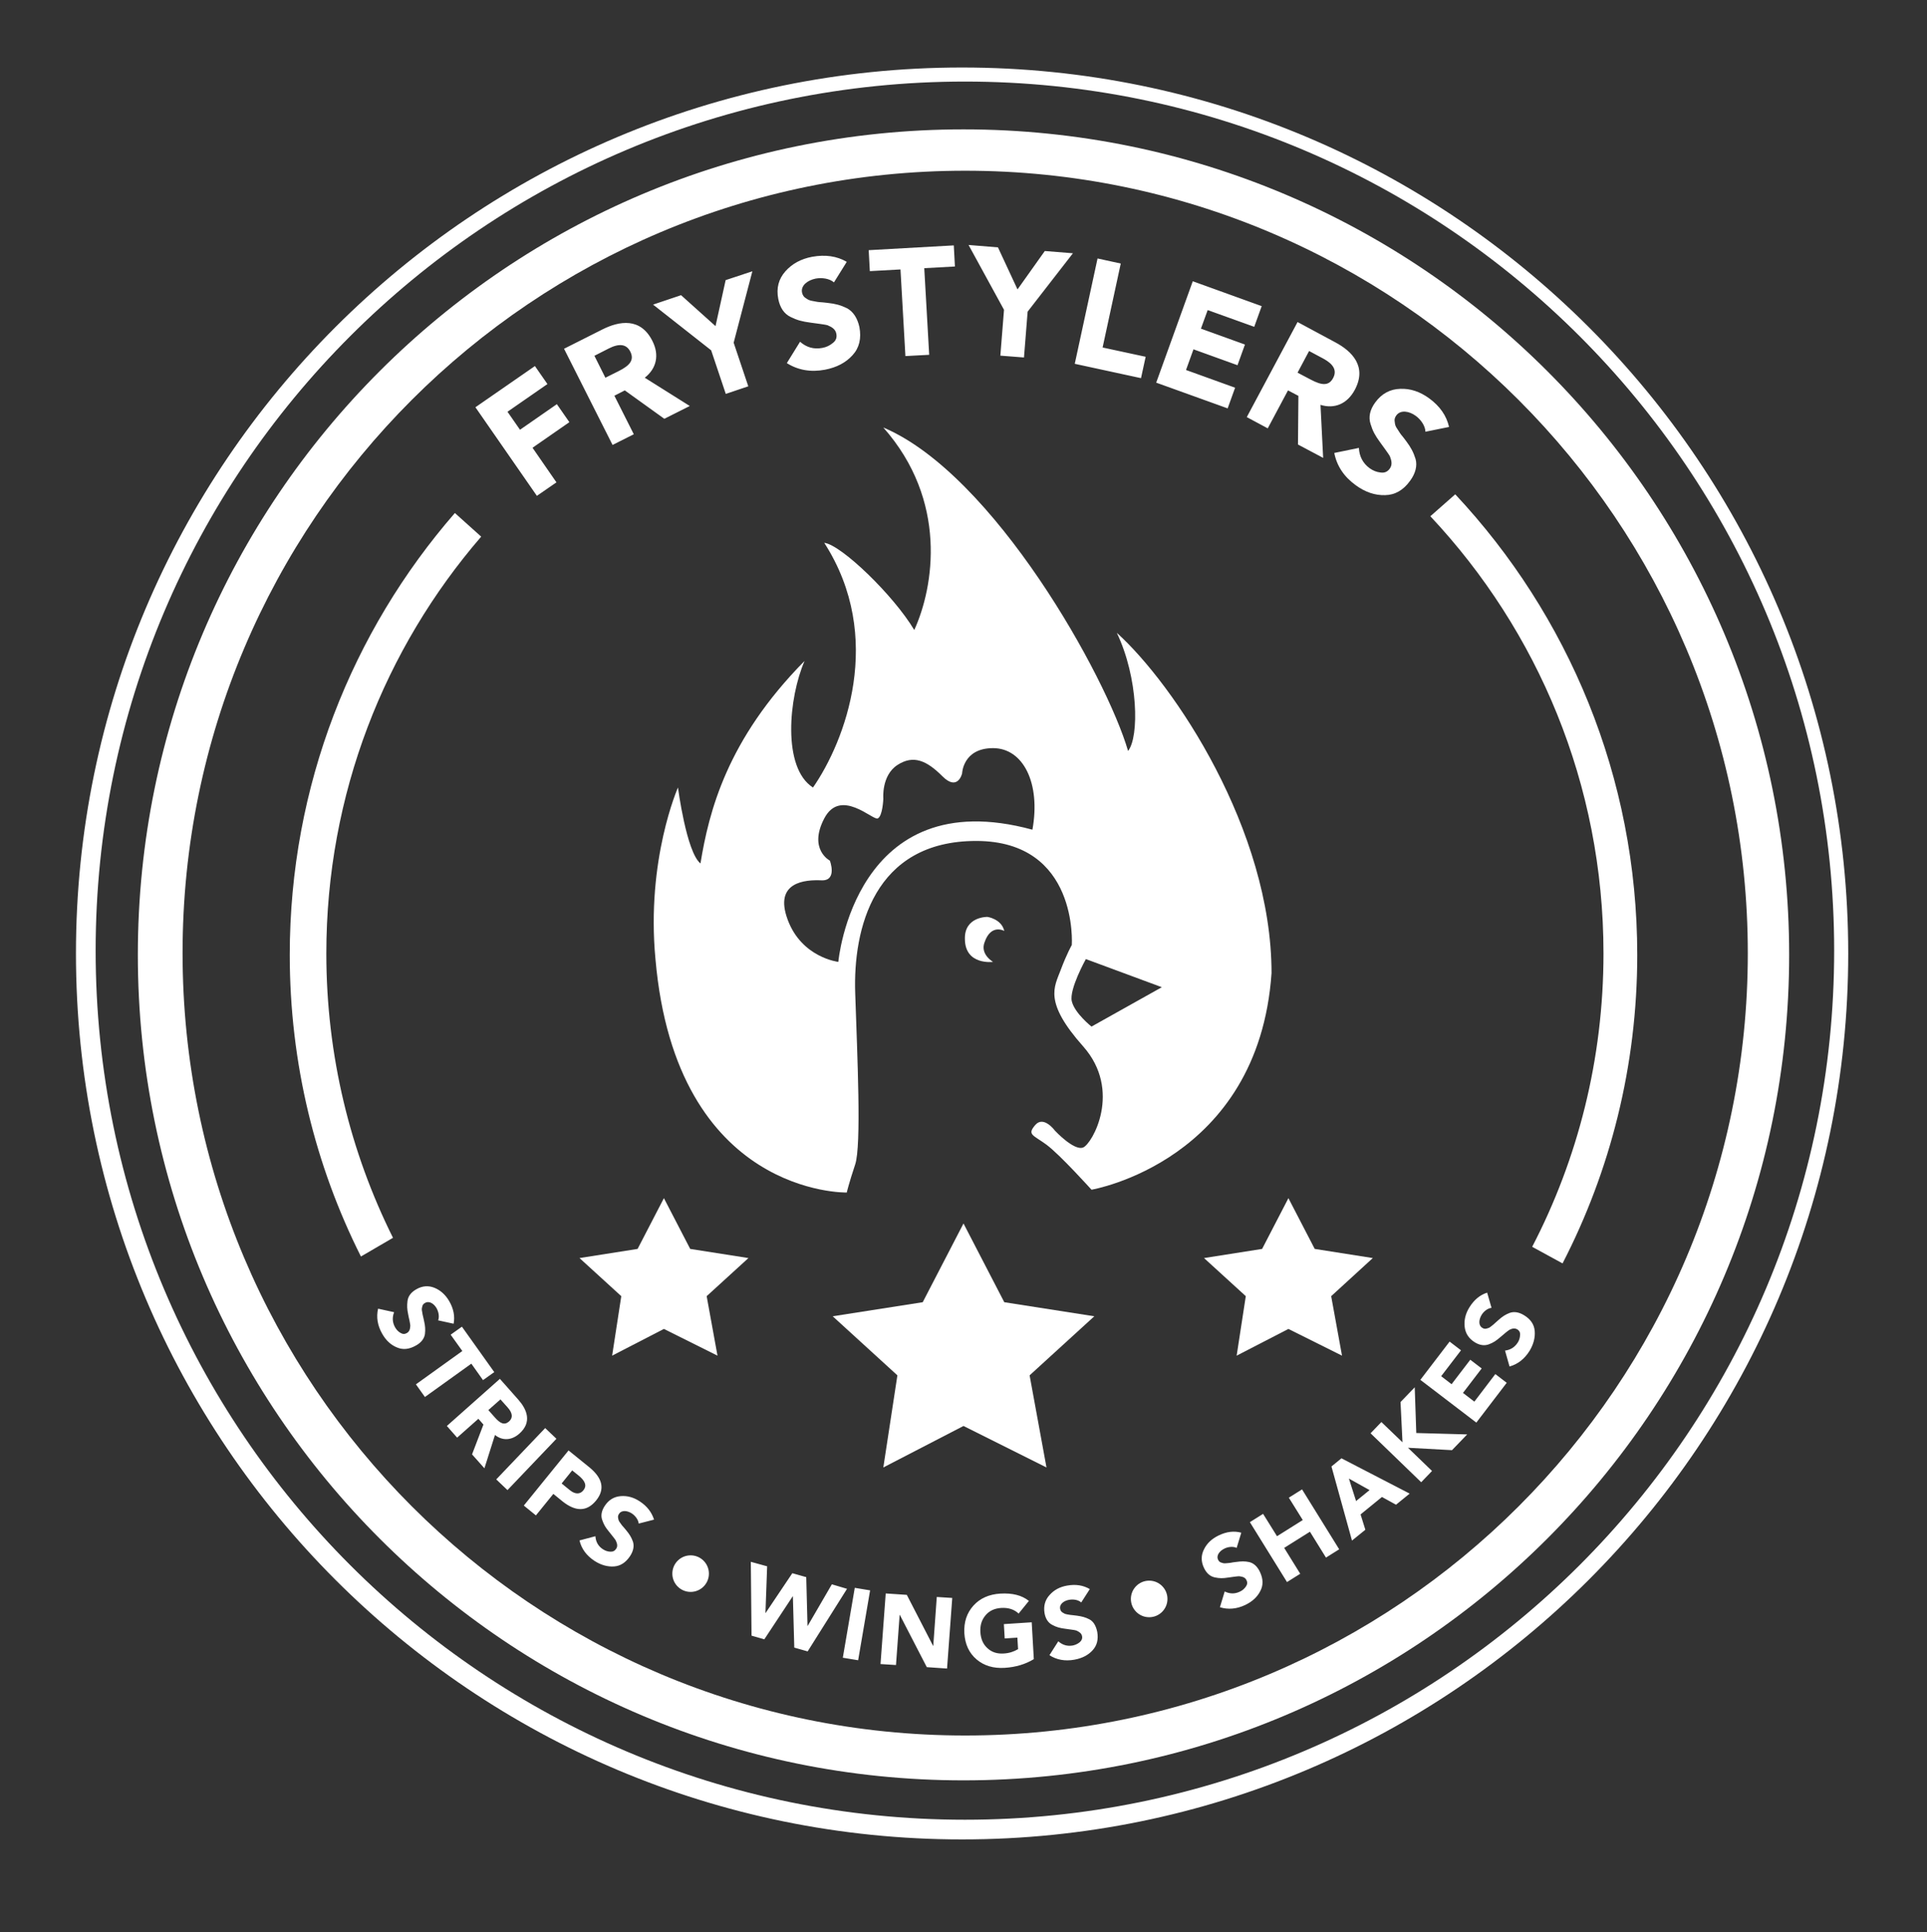
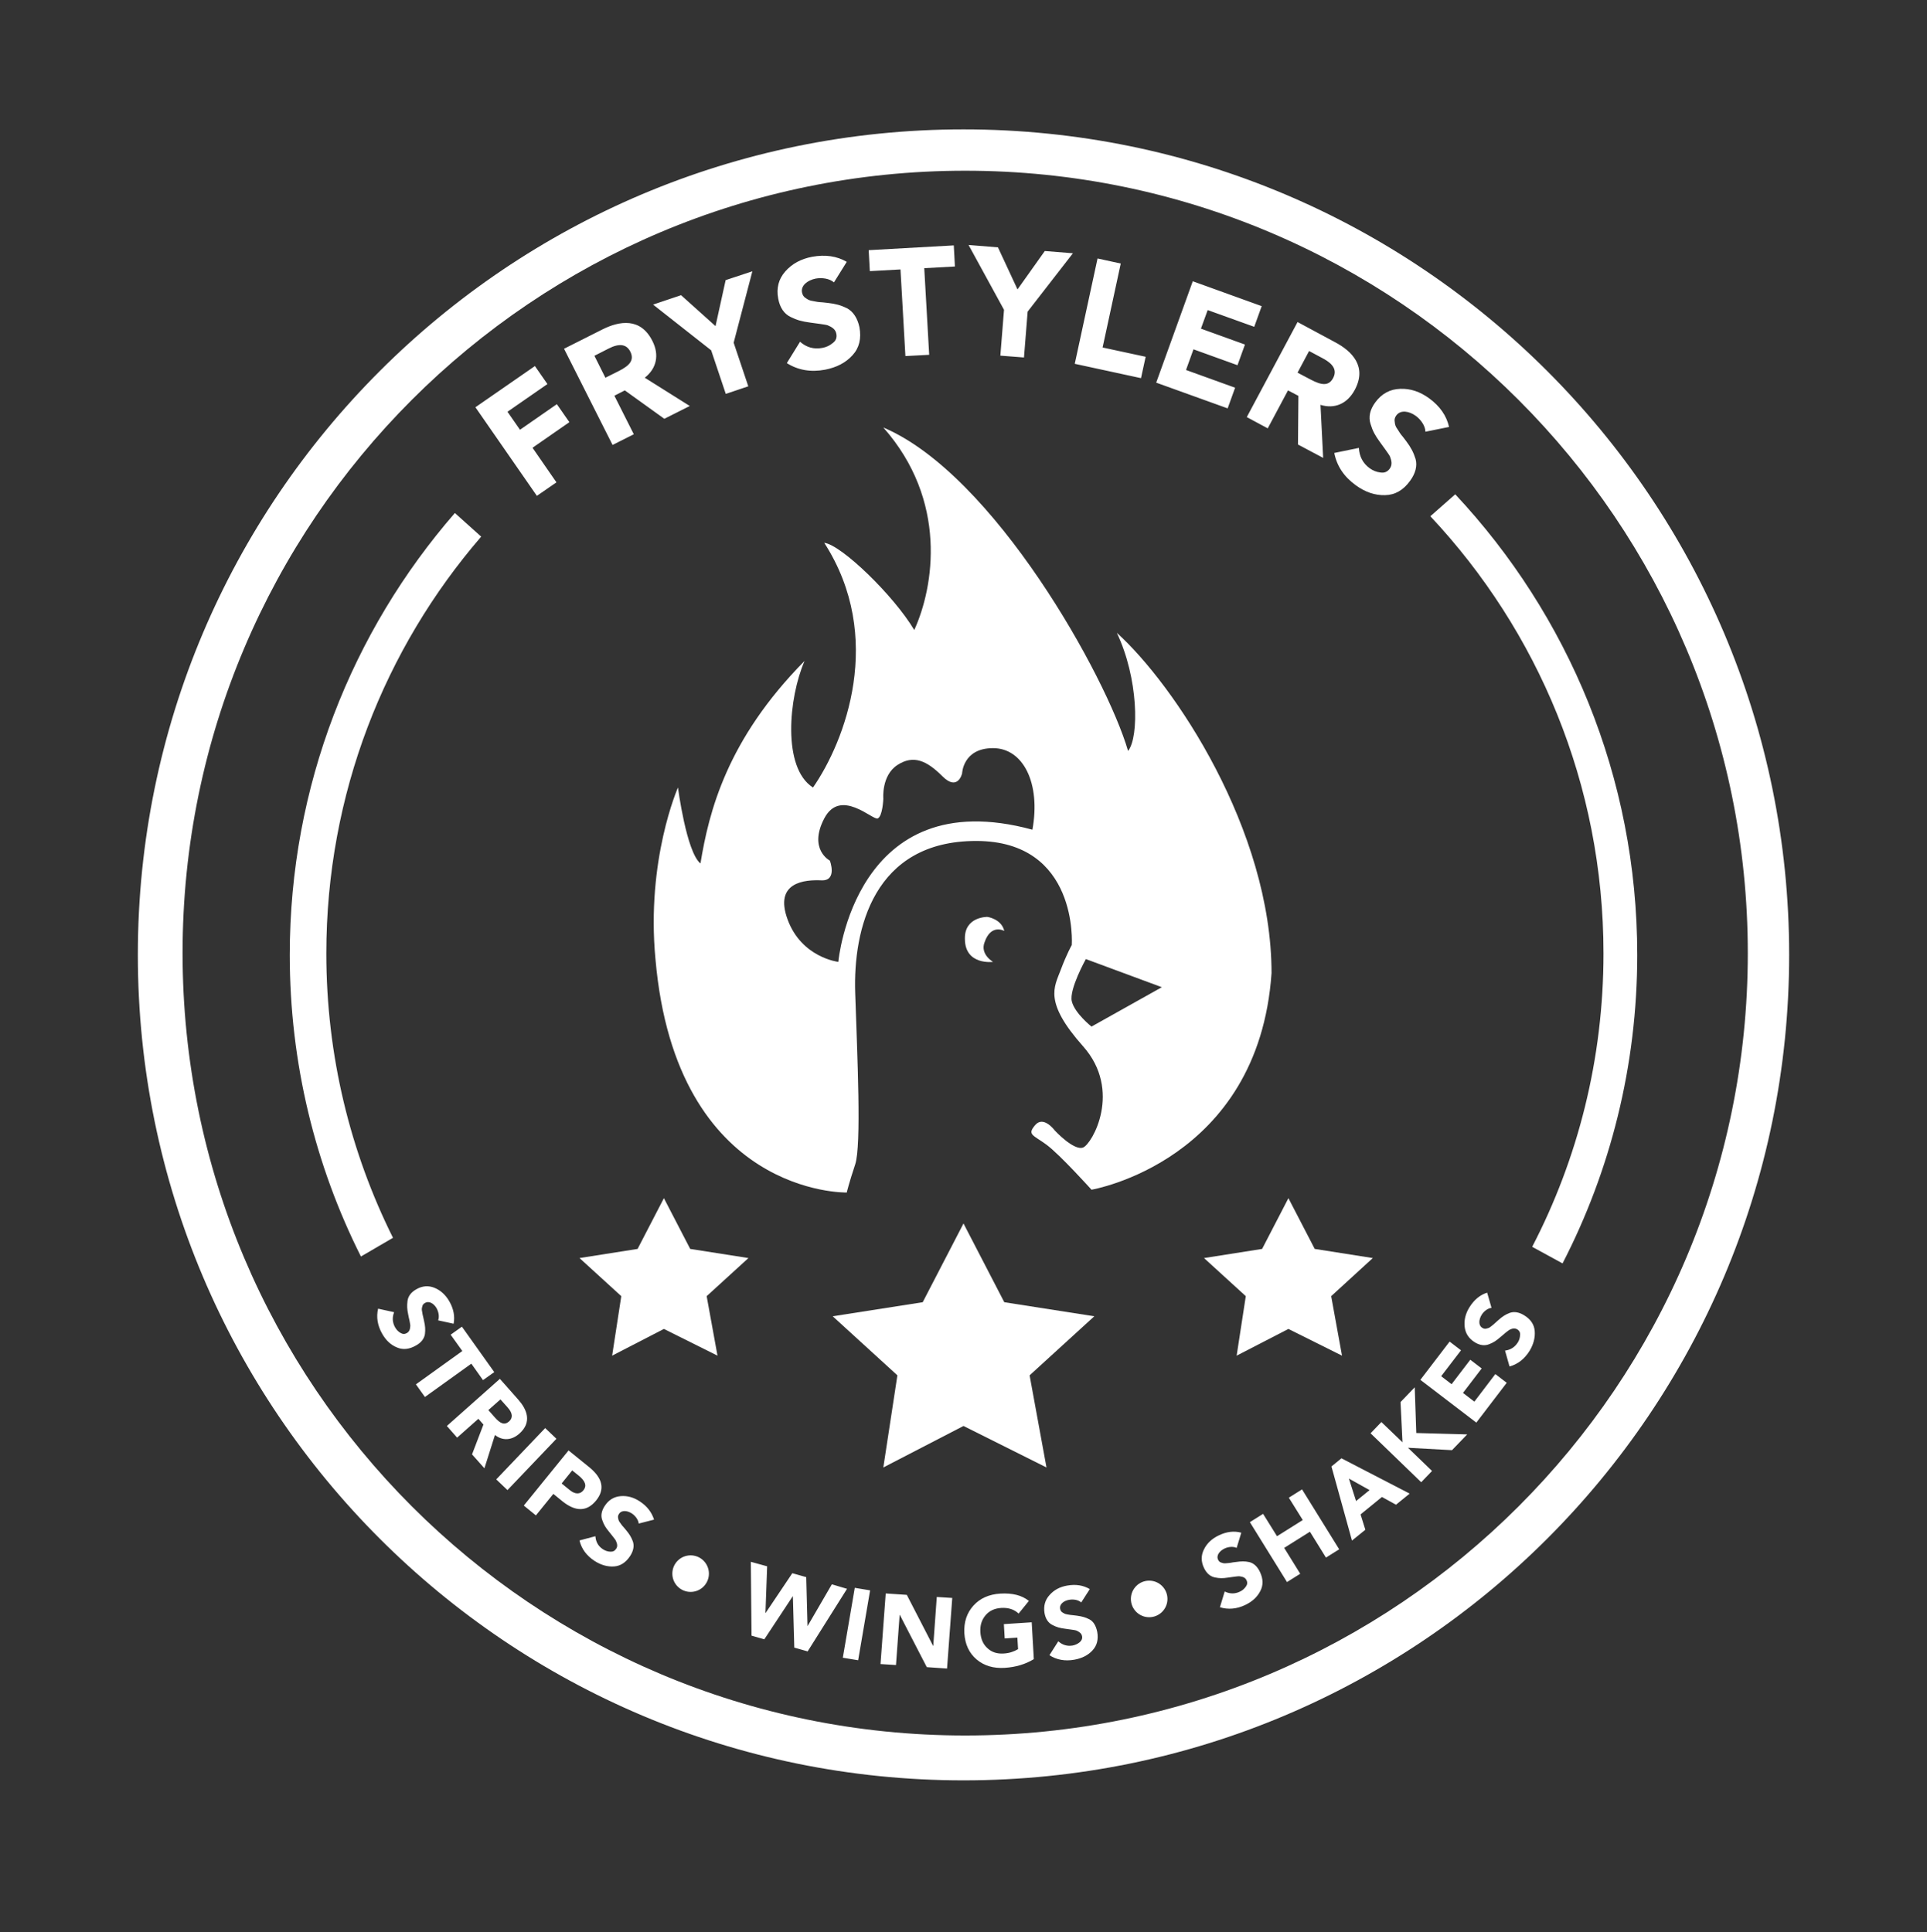
<svg xmlns="http://www.w3.org/2000/svg" version="1.1" id="Group_1_1_" x="0px" y="0px" viewBox="0 0 1370 1374" style="enable-background:new 0 0 1370 1374;" xml:space="preserve">
  <rect x="0" y="0" width="1370" height="1374" fill="#333333" stroke="none" />
  <style type="text/css">
	.st0{fill-rule:evenodd;clip-rule:evenodd;fill:#FFFFFF;}
	.st1{fill:#FFFFFF;}
</style>
  <g id="Ellipse_2">
    <g>
      <circle class="st0" cx="491" cy="1119" r="13" />
    </g>
  </g>
  <g id="Ellipse_2_copy">
    <g>
      <circle class="st0" cx="817" cy="1137" r="13" />
    </g>
  </g>
  <g id="Shape_1">
    <g>
      <path class="st1" d="M794,450c15.3,32,16,74,8,84c-15.3-52.7-95.3-196.7-174-230c46,52,36,113.3,22,144c-14.7-24.7-52-60.7-64-62    c43.3,67.3,14.7,141.3-8,174c-22-14-17.3-64-6-90c-55.3,56-68,107.3-74,144c-10-8-16-54-16-54s-22.7,51.3-16,122    c14.7,168.7,136,166,136,166s1.5-6.5,6-20s1.5-77,0-122s13-108,86-108s68,74,68,74s-3.5,6-8,18s-12,22.5,16,54s6.5,69.5,0,72    s-20-12-20-12s-8-11-14-4s-1.5,7,8,14s32,32,32,32s118.7-20,128-154C904,590,834.7,486.7,794,450z M734,590    c-126.5-34.5-138,94-138,94s-26-3-36-30s12.5-28.5,24-28s6-14,6-14s-15.5-8-4-30s34.5,1.5,38,0s4-14,4-14s-1.5-16.5,10-24    s21-3,32,8s14-2,14-2s0.5-18,22-18S740,557,734,590z M776,730c0,0-12-9.5-14-18s10-30,10-30l54,20L776,730z" />
    </g>
  </g>
  <g id="Shape_3">
    <g>
      <path class="st0" d="M714,662c-2-8.6-12-10-12-10s-16.6-0.3-16,16c0.3,18.6,20,16,20,16s-9.4-5.4-6-14    C704.6,656.6,714,662,714,662z" />
    </g>
  </g>
  <g id="Shape_3_copy_2">
    <g>
      <path class="st1" d="M714,926l-29-56l-29,56l-64,10l46,42l-10,65.5l57-29.5l59,29.5L732,978l46-42L714,926z M976,894.6l-41.3-6.5    L916,852l-18.7,36.1l-41.3,6.5l29.7,27.1l-6.5,42.3l36.8-19l38.1,19l-7.7-42.3L976,894.6z M490.7,888.1L472,852l-18.7,36.1    l-41.3,6.5l29.7,27.1l-6.5,42.3l36.8-19l38.1,19l-7.7-42.3l29.7-27.1L490.7,888.1z" />
    </g>
  </g>
  <g id="strips___wings___shakes">
    <g>
      <path class="st1" d="M302.1,948.7c0.4-3.3,0.2-5.8-0.6-9.3c-0.1-0.4-0.3-1.2-0.5-2.3c-0.6-2.3-0.6-2.7-0.9-4.4    c-0.4-1.8-0.2-2.4,0.1-3.6c0.2-1.2,0.9-2,2-2.6c3-1.7,6.4,0.6,8.2,3.8c1.4,2.5,2.1,6,1.1,8.6l11,2.4c1-5.3,0-10.6-3.1-16    c-2.6-4.5-6.1-7.7-10.4-9.5c-4.4-1.8-8.8-1.5-13.2,1.1c-3.6,2.1-5.7,4.9-6.1,8.3c-0.4,3.4-0.3,5.7,0.5,9.5    c0.1,0.8,0.7,3.4,0.9,4.2c0.1,0.8,0.6,2.9,0.6,3.8c-0.1,2.2-0.5,4.1-2.4,5.2c-1.5,0.9-3,0.9-4.6-0.1c-1.6-0.9-2.8-2.2-3.8-3.9    c-1.9-3.4-2.2-7-0.7-10.8l-11.4-2.5c-1.4,6-0.4,12,2.9,17.8c2.7,4.8,6.3,8.1,10.6,9.8c4.2,1.8,8.7,1.3,13.4-1.4    C299.4,954.8,301.6,951.9,302.1,948.7z M343.4,981.4l8-5.7l-23-32.3l-8,5.7l8.3,11.6l-33,23.7l6.4,9l33-23.7L343.4,981.4z     M369.3,1019.4c9.2-8.2,5.2-17.3-0.8-24.1l-13.1-14.8l-37.7,33.5l7.3,8.3l15.1-13.4l3.6,4.1l-8.1,21.2l8.8,9.9l7.5-23.7    C357.3,1024.7,363.8,1024.3,369.3,1019.4z M351.7,1007.8l-4.5-5.1l8.6-7.6l5,5.6c3.7,4.1,4,7.5,1.1,10.1    C358.5,1013.7,355.6,1012.2,351.7,1007.8z M387.6,1015.5l-34.8,36.5l8,7.6l34.8-36.5L387.6,1015.5z M423.8,1067    c6.4-7.9,4.8-15.8-4.9-23.7l-14.7-11.9l-31.8,39.2l8.6,7l12.4-15.3l6.5,5.3C409.3,1075.1,417.3,1075,423.8,1067z M405.2,1059.7    l-5.9-4.8l7.5-9.3l4.6,3.7c4.8,3.9,5.9,7.3,3.4,10.4C412.4,1062.8,408.8,1062.6,405.2,1059.7z M454.8,1067.6    c-4.4-2.9-8.9-4.1-13.6-3.7c-4.7,0.4-8.5,2.7-11.3,7c-2.3,3.5-2.9,7-1.7,10.1c1.1,3.2,2.3,5.2,4.8,8.2c0.5,0.7,2.1,2.7,2.7,3.4    c0.5,0.7,1.9,2.3,2.2,3.1c0.9,2,1.4,3.9,0.1,5.7c-1,1.5-2.3,2.1-4.2,2c-1.9-0.1-3.5-0.7-5.1-1.7c-3.3-2.1-5.1-5.2-5.4-9.3l-11.3,3    c1.4,6,5,10.8,10.6,14.5c4.6,3,9.3,4.3,13.9,4c4.6-0.3,8.4-2.8,11.4-7.3c2.4-3.6,3.1-7.2,2.1-10.3c-1.1-3.1-2.4-5.2-4.7-8    c-0.3-0.4-0.8-1-1.5-1.8c-1.6-1.7-1.8-2.1-2.8-3.5c-1.1-1.4-1.3-2.1-1.5-3.3c-0.3-1.2-0.1-2.2,0.6-3.2c1.9-2.9,6-2.3,9.1-0.3    c2.4,1.6,4.6,4.4,4.9,7.2l10.9-2.8C463.3,1075.3,460,1071,454.8,1067.6z M591.4,1126.6l-17.2,29.6l-0.1,0l-0.9-34.7l-9.9-2.8    l-19,28.3l-0.1,0l1.2-33.2l-11.6-3.2l0.5,52.5l9.1,2.6l20.2-30.6l0.1,0l1,36.5l9.5,2.7l28-44.5L591.4,1126.6z M599.2,1178.8    l10.9,1.8l8.5-49.7l-10.9-1.8L599.2,1178.8z M663.5,1170.4l-0.1,0l-18.7-36.3l-15-1l-3.7,50.2l11,0.7l2.6-35.7l0.1,0l19.2,37.2    l14.4,1l3.7-50.2l-11-0.7L663.5,1170.4z M713.7,1154.9l0.6,10.2l9-0.6l0.5,8.2c-3,1.8-6.4,2.9-10.2,3.1c-4.7,0.3-8.5-0.9-11.6-3.8    c-3.1-2.8-4.7-6.6-5-11.4c-0.3-4.8,0.9-8.7,3.7-12c2.7-3.2,6.4-4.9,11.1-5.2c5.1-0.3,9.2,1,12.4,4l7.3-9c-5-4-11.7-5.7-20.3-5.2    c-8,0.5-14.4,3.3-19.1,8.5s-6.9,11.7-6.5,19.6c0.5,8,3.4,14.2,8.7,18.7c5.3,4.5,12,6.5,20,6c7.9-0.5,14.8-2.6,20.7-6.2l-1.5-26.2    L713.7,1154.9z M774.5,1151.5c-2.9-1.5-5.3-2.1-8.9-2.6c-0.4-0.1-1.2-0.1-2.4-0.3c-2.3-0.2-2.7-0.3-4.4-0.6    c-1.8-0.3-2.3-0.7-3.3-1.3c-1-0.6-1.6-1.5-1.8-2.7c-0.6-3.4,2.8-5.8,6.5-6.4c2.9-0.5,6.4,0,8.5,1.9l6.1-9.5    c-4.6-2.7-9.9-3.6-16.1-2.5c-5.2,0.9-9.3,3.1-12.5,6.7c-3.2,3.5-4.4,7.8-3.6,12.8c0.7,4.1,2.6,7,5.6,8.5c3,1.6,5.3,2.2,9.1,2.7    c0.8,0.1,3.4,0.5,4.3,0.6c0.8,0.1,3,0.4,3.7,0.7c2,0.9,3.6,1.9,4,4c0.3,1.7-0.3,3.1-1.7,4.3c-1.5,1.2-3.1,1.9-4.9,2.3    c-3.8,0.7-7.3-0.3-10.3-3l-6.3,9.9c5.1,3.3,11.1,4.4,17.7,3.2c5.5-1,9.8-3.2,12.9-6.6c3.2-3.4,4.3-7.8,3.4-13.1    C779.2,1156.1,777.4,1153,774.5,1151.5z M888.2,1110.8c-3.2-0.7-5.7-0.6-9.3-0.1c-0.4,0.1-1.2,0.2-2.4,0.3    c-2.3,0.5-2.7,0.4-4.5,0.6c-1.8,0.2-2.4,0-3.6-0.4c-1.2-0.3-1.9-1-2.4-2.1c-1.5-3.1,1.2-6.3,4.5-7.9c2.6-1.3,6.2-1.7,8.7-0.5    l3.3-10.8c-5.1-1.4-10.5-0.8-16.2,2c-4.7,2.3-8.2,5.5-10.3,9.8c-2.2,4.3-2.2,8.7,0,13.3c1.8,3.8,4.4,6,7.7,6.7    c3.3,0.7,5.7,0.7,9.5,0.1c0.8-0.1,3.4-0.5,4.3-0.6c0.8-0.1,3-0.4,3.8-0.3c2.2,0.3,4,0.8,4.9,2.8c0.8,1.6,0.6,3.1-0.5,4.6    c-1.1,1.5-2.4,2.7-4.2,3.5c-3.5,1.7-7.1,1.7-10.8-0.1l-3.4,11.2c5.8,1.8,11.9,1.3,18-1.6c5-2.4,8.6-5.7,10.7-9.9    c2.2-4.1,2.1-8.6-0.2-13.5C894,1114,891.4,1111.6,888.2,1110.8z M916.3,1065l9.9,15.9l-18.3,11.5l-9.9-15.9l-9.4,5.9L915,1125    l9.4-5.9l-11.4-18.4l18.3-11.5l11.4,18.4l9.4-5.9l-26.4-42.6L916.3,1065z M946.6,1042.8l14.6,52.7l9.5-7.7l-3.4-10.9l15.2-12.4    l10,5.5l9.7-7.9l-48.5-25.1L946.6,1042.8z M973.7,1059.6l-9.6,7.8l-5.1-16L973.7,1059.6z M1005.8,986.5L995.7,997l1.4,28.6    l-15-14.4l-7.7,8l36,34.8l7.7-8l-17.1-16.5l31.3,1.7l10.8-11.2l-36.2-1L1005.8,986.5z M1048.2,996.7l-8.1-6.2l13.3-17.4l-8.1-6.2    l-13.3,17.4l-7.4-5.7l14.1-18.4l-8.1-6.2l-20.8,27.2l39.8,30.4l21.6-28.3l-8.1-6.2L1048.2,996.7z M1091.1,946.4    c-0.4-4.6-2.9-8.3-7.5-11.1c-3.7-2.3-7.2-2.8-10.3-1.7c-3.1,1.2-5.2,2.6-7.9,5c-0.3,0.3-0.9,0.8-1.8,1.6c-1.7,1.6-2,1.8-3.4,2.9    c-1.4,1.2-2.1,1.3-3.2,1.6c-1.1,0.4-2.2,0.2-3.2-0.5c-2.9-1.8-2.4-5.9-0.5-9.1c1.5-2.5,4.3-4.8,7.1-5.1l-3.1-10.8    c-5.1,1.6-9.3,5.1-12.6,10.4c-2.8,4.5-3.9,9.1-3.4,13.8s2.9,8.4,7.2,11.1c3.6,2.2,7,2.6,10.1,1.4c3.2-1.2,5.1-2.5,8.1-5.1    c0.7-0.5,2.6-2.2,3.3-2.8c0.7-0.5,2.3-1.9,3-2.3c2-1,3.8-1.5,5.7-0.4c1.5,0.9,2.2,2.3,2,4.1c-0.1,1.9-0.6,3.6-1.6,5.2    c-2.1,3.3-5.1,5.3-9.1,5.8l3.2,11.3c5.9-1.6,10.7-5.4,14.3-11.2C1090.3,955.8,1091.5,951.1,1091.1,946.4z" />
    </g>
  </g>
  <g id="frystylers">
    <g>
      <path class="st1" d="M395.9,287.4l-26.2,18.2l-8.9-12.8l28.4-19.7l-8.9-12.8L338,289.6l43.7,63l13.9-9.6l-17-24.6l26.2-18.2    L395.9,287.4z M463.8,242.4c-8.4-16.7-23.4-14.3-35.8-8l-27,13.6l34.5,68.4l15.1-7.6l-13.8-27.4l7.4-3.8l28.1,20.2l18.1-9.1    l-32-20.1C466.8,262,468.9,252.4,463.8,242.4z M439.8,263.9l-9.4,4.7l-7.8-15.6l10.2-5.2c7.5-3.8,12.6-3.1,15.3,2.2    C451.1,256,447.8,259.9,439.8,263.9z M515.9,199.2l-7.2,32.7l-24.5-22l-19.9,6.7l41.3,32.5l10.4,31l16-5.4l-10.4-31l13.3-50.8    L515.9,199.2z M602.2,219.2c-4.5-2.2-8.2-3.2-13.7-3.8c-0.7-0.1-1.9-0.2-3.6-0.4c-3.6-0.2-4.2-0.4-6.8-0.9c-2.7-0.4-3.6-1-5.1-2    c-1.6-0.9-2.4-2.3-2.8-4.1c-1-5.1,4.2-8.8,9.7-9.9c4.4-0.8,9.8-0.1,13,2.7l9.1-14.6c-7-4.1-15.2-5.3-24.6-3.6    c-7.9,1.5-14.2,4.9-19,10.3c-4.8,5.4-6.6,11.9-5.1,19.6c1.2,6.3,4.2,10.7,8.8,12.9c4.6,2.3,8.1,3.2,14,4c1.3,0.2,5.2,0.7,6.6,0.9    c1.3,0.2,4.5,0.6,5.7,1c3.1,1.3,5.6,2.8,6.2,6.1c0.5,2.7-0.3,4.8-2.5,6.5c-2.2,1.8-4.6,3-7.5,3.5c-5.9,1.1-11.2-0.3-15.8-4.4    l-9.4,15.2c7.9,5,17,6.6,27.1,4.7c8.3-1.6,14.8-5,19.6-10.3c4.8-5.2,6.4-11.9,4.9-20C609.6,226.2,606.6,221.6,602.2,219.2z     M678.1,174.5l-60.5,3.4l0.8,14.9l21.8-1.2l3.5,61.6l16.9-0.9l-3.5-61.6l21.8-1.2L678.1,174.5z M723.4,205.8l-13.9-29.9l-20.9-1.7    l25.2,46.1l-2.6,32.6l16.8,1.3l2.6-32.6l32.2-41.5l-20-1.6L723.4,205.8z M796.8,187.4l-16.5-3.6l-16.2,74.9l47.1,10.2l3.3-15.2    l-30.6-6.6L796.8,187.4z M858.6,220.5l33.1,11.9l5.3-14.7l-49-17.7l-26,72.1l50.8,18.3l5.3-14.7l-34.9-12.6l5.3-14.7l31.3,11.3    l5.3-14.7l-31.3-11.3L858.6,220.5z M963.2,277.2c8.8-16.5-1.8-27.4-14.1-33.9L922.5,229l-36.1,67.6l14.9,8l14.4-27l7.4,3.9    l-0.3,34.6l17.9,9.5l-1.9-37.7C948.9,291,957.9,287.1,963.2,277.2z M931.8,269.9l-9.3-4.9l8.2-15.4l10.1,5.4c7.4,4,9.8,8.5,7,13.8    C944.7,274.6,939.7,274.1,931.8,269.9z M1016,283.2c-6.5-4.7-13.3-7-20.5-6.7c-7.2,0.2-13.2,3.4-17.8,9.7    c-3.8,5.2-4.9,10.4-3.3,15.3c1.5,5,3.2,8.1,6.7,12.9c0.7,1,3.1,4.2,3.9,5.4c0.7,1,2.7,3.7,3.2,4.8c1.2,3.1,1.8,6-0.2,8.7    c-1.6,2.2-3.7,3.1-6.5,2.7c-2.8-0.3-5.3-1.3-7.7-3c-4.8-3.5-7.4-8.4-7.7-14.5l-17.5,3.6c1.8,9.2,6.9,16.9,15.2,22.9    c6.8,5,13.8,7.3,20.9,7.1c7-0.1,13-3.5,17.8-10.2c3.9-5.3,5.2-10.7,3.9-15.5c-1.5-4.8-3.3-8.2-6.6-12.6c-0.4-0.6-1.2-1.5-2.2-2.9    c-2.3-2.7-2.5-3.3-4-5.6c-1.6-2.2-1.8-3.3-2-5.1c-0.4-1.8,0-3.3,1.1-4.8c3.1-4.2,9.3-3,13.8,0.3c3.6,2.6,6.8,7.1,6.9,11.3    l16.8-3.4C1028.4,295.6,1023.7,288.8,1016,283.2z" />
    </g>
  </g>
  <g id="Ellipse_1">
    <g>
      <path class="st1" d="M1034.6,351.5l-17.7,15.6C1093.2,448.4,1140,557.7,1140,678c0,75.2-18.3,146.2-50.7,208.6l21.6,11.8    c33.9-65.7,53.1-140.4,53.1-219.4C1164,552.4,1114.8,437.2,1034.6,351.5z M323.4,364.8C250.3,448.9,206,558.8,206,679    c0,77.1,18.2,150,50.6,214.5l22.8-13.3C249.1,819.4,232,750.7,232,678c0-113.3,41.5-216.9,110.1-296.4L323.4,364.8z" />
    </g>
  </g>
  <g id="Ellipse_1_copy_3">
    <g>
      <path class="st1" d="M685,92C360.8,92,98,354.8,98,679s262.8,587,587,587s587-262.8,587-587S1009.2,92,685,92z M686.2,1234.1    c-307.3,0-556.4-249.1-556.4-556.4S379,121.4,686.2,121.4s556.4,249.1,556.4,556.4S993.5,1234.1,686.2,1234.1z" />
    </g>
  </g>
  <g id="Ellipse_1_copy_5">
    <g>
-       <path class="st1" d="M684,48C336.1,48,54,330.1,54,678s282.1,630,630,630s630-282.1,630-630S1031.9,48,684,48z M686,1294    c-341.3,0-618-276.7-618-618S344.7,58,686,58s618,276.7,618,618S1027.3,1294,686,1294z" />
-     </g>
+       </g>
  </g>
</svg>